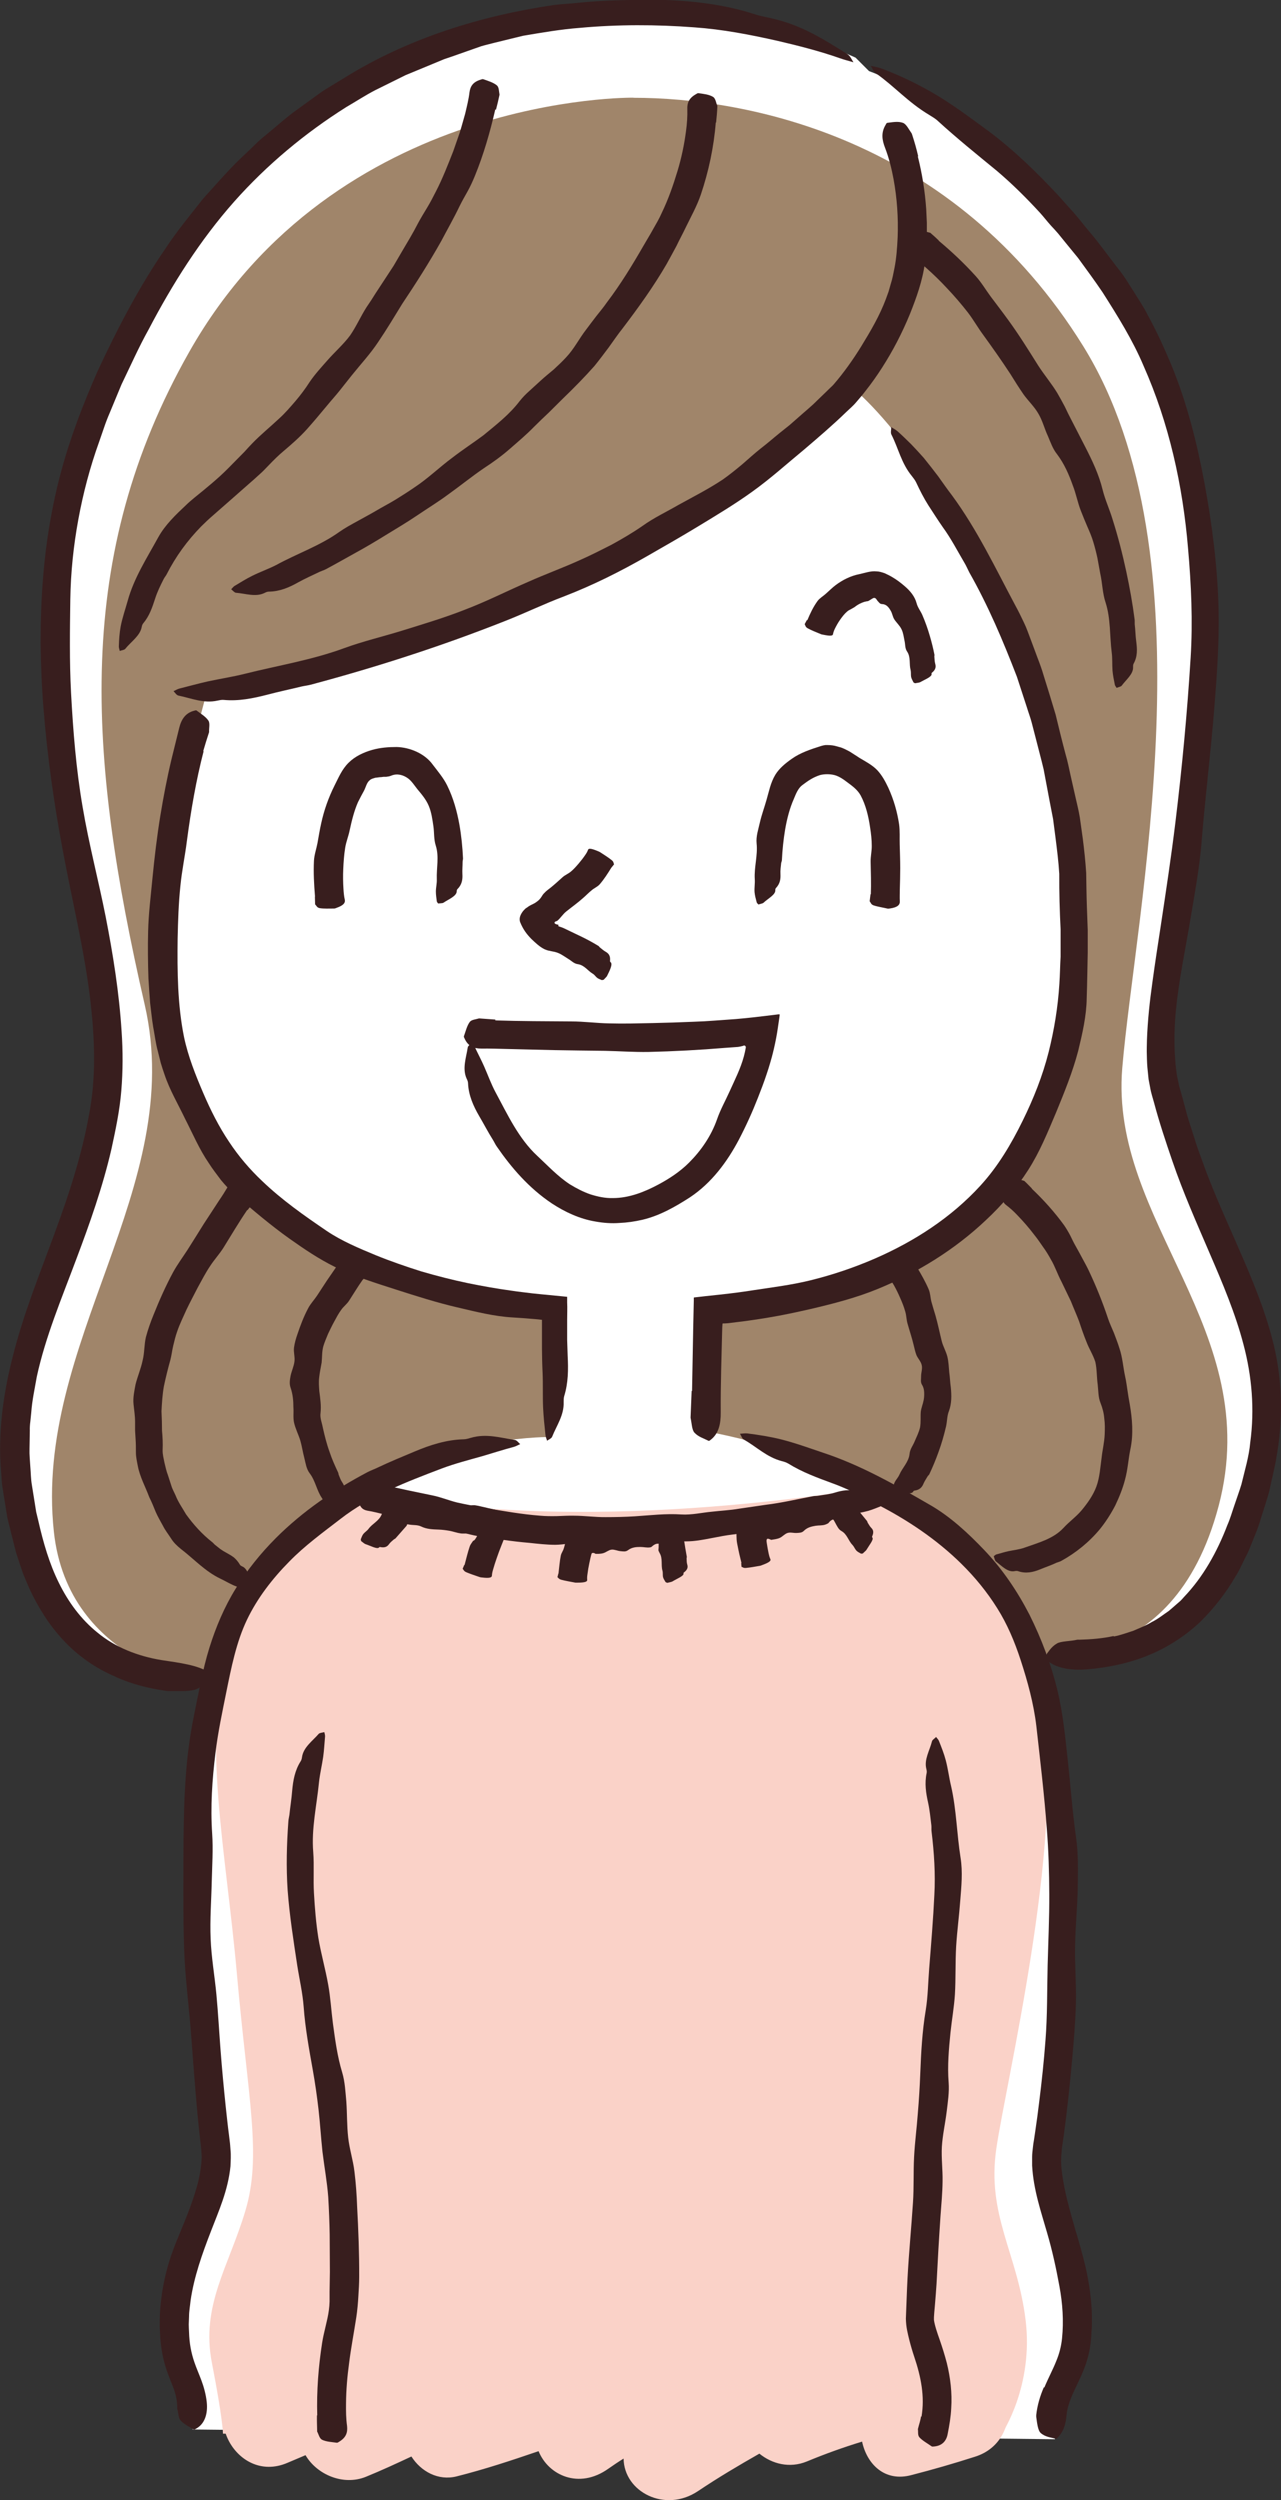
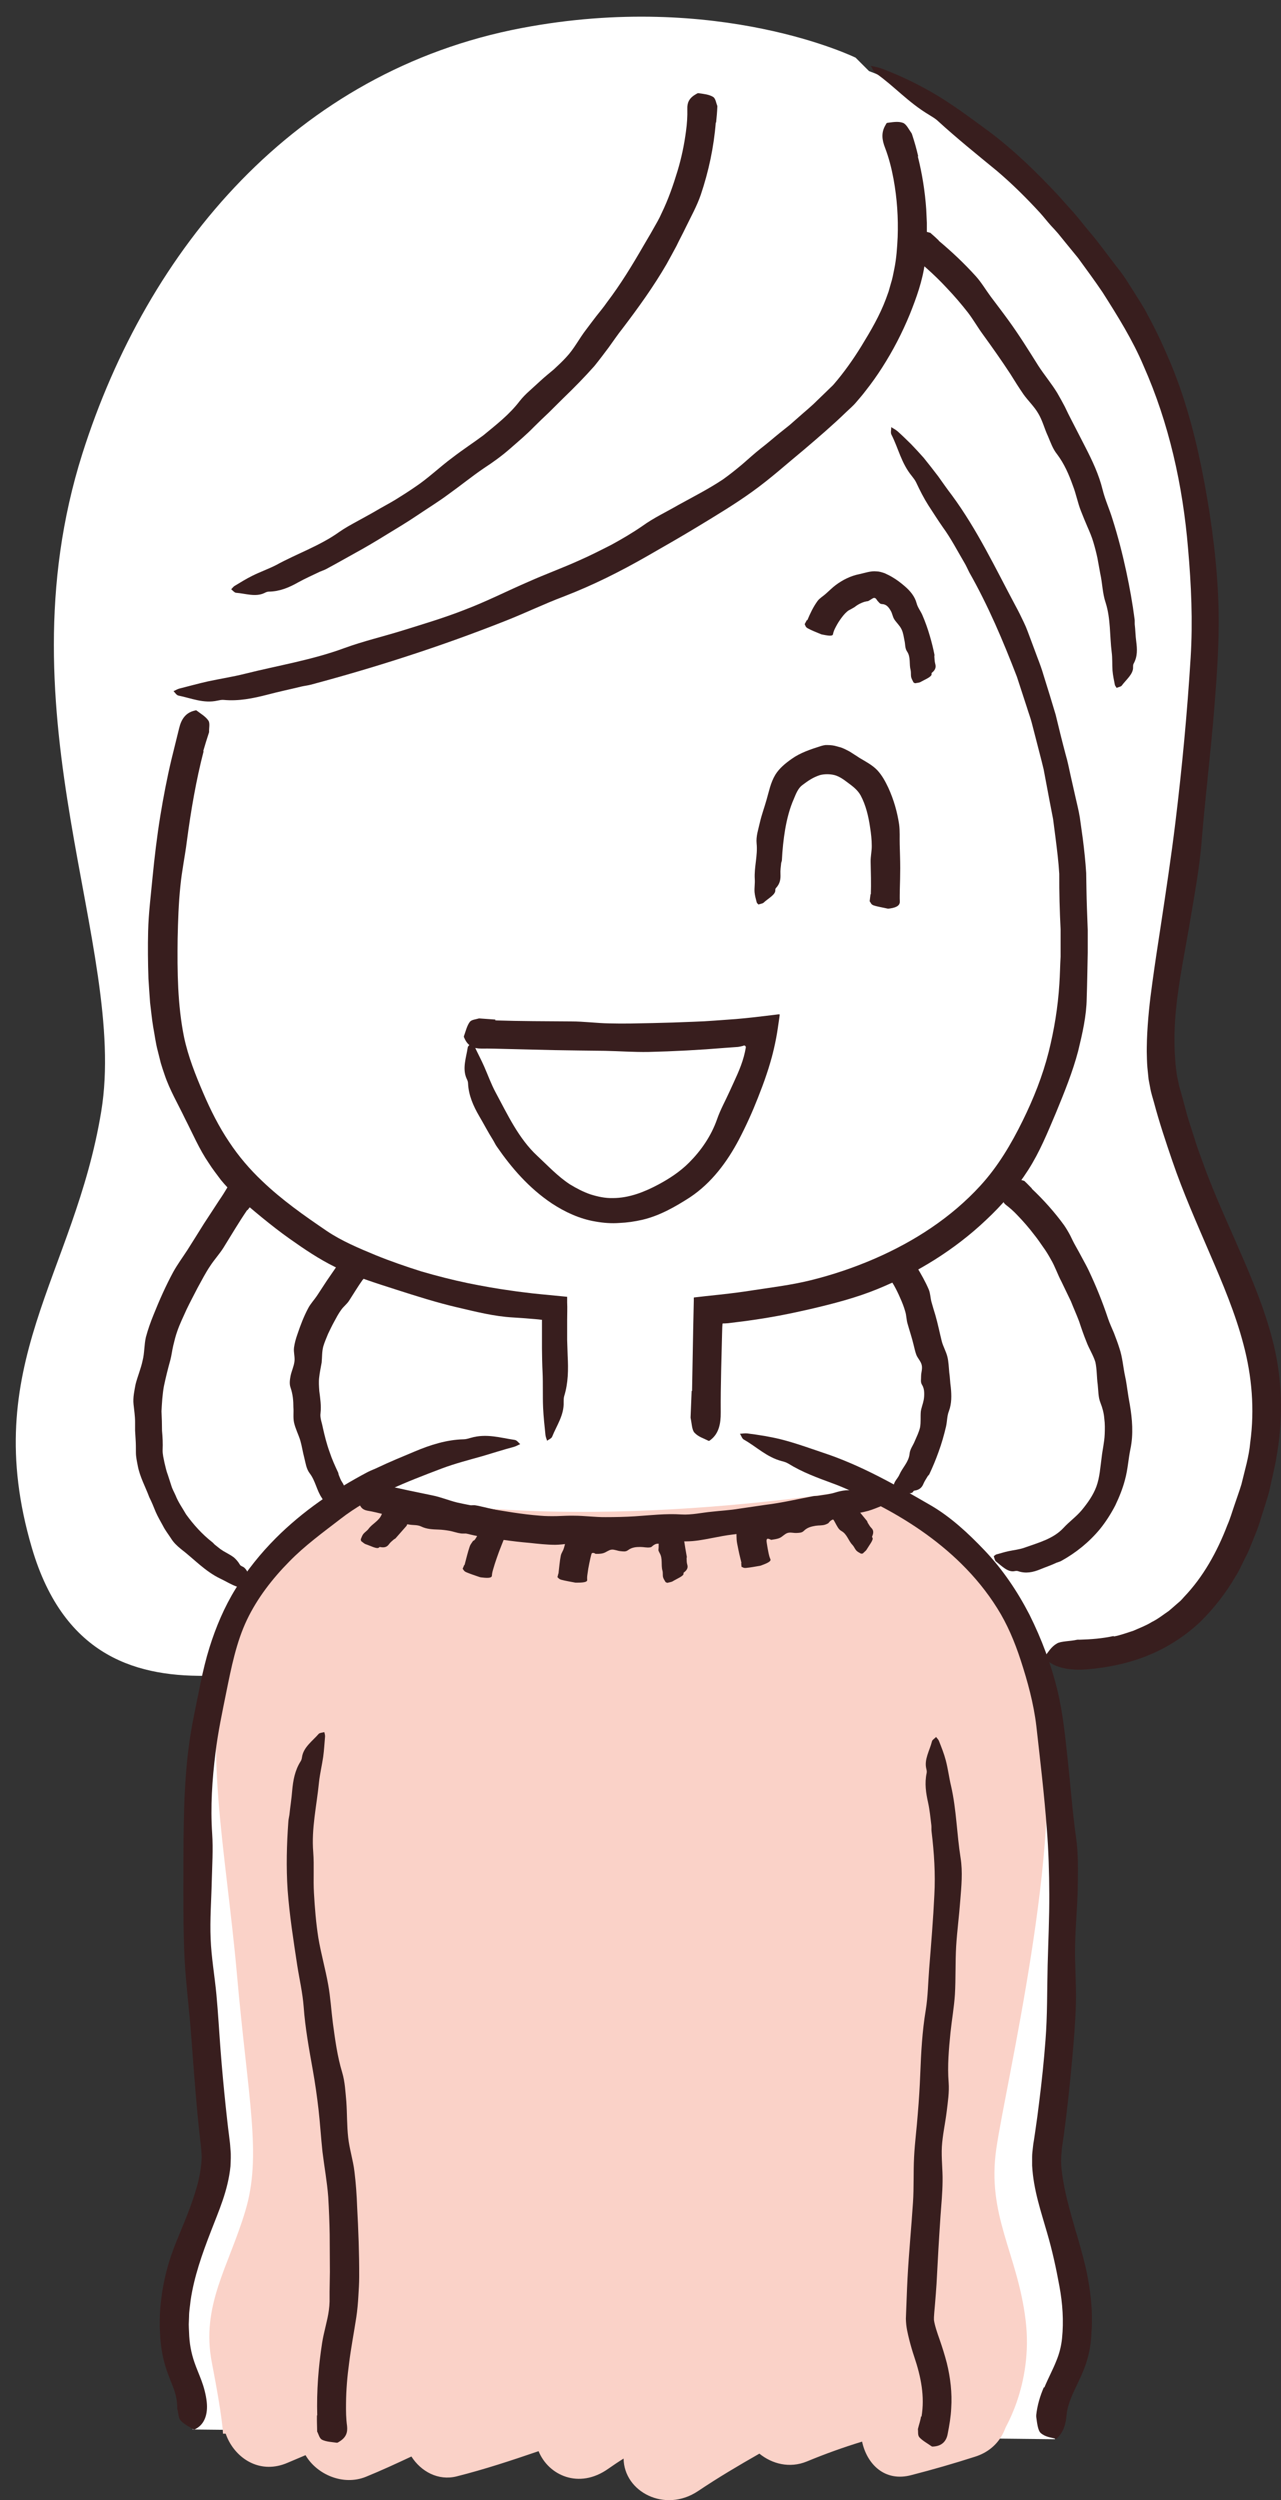
<svg xmlns="http://www.w3.org/2000/svg" id="_レイヤー_2" data-name="レイヤー 2" viewBox="0 0 124.61 243.14">
  <rect x="0" y="0" width="124.61" height="243.14" fill="#333333" stroke="none" />
  <defs>
    <style>
      .cls-1 {
        fill: #a0856a;
      }

      .cls-1, .cls-2, .cls-3, .cls-4 {
        stroke-width: 0px;
      }

      .cls-2 {
        fill: #fad2c8;
      }

      .cls-3 {
        fill: #381e1e;
      }

      .cls-4 {
        fill: #fff;
      }
    </style>
  </defs>
  <g id="back">
    <g>
      <path class="cls-4" d="M101.59,161.07c6.36.6,15.23-.36,19.58-12.89,6.29-18.08-4.13-24.64-8.06-42.19-2.59-11.57,12.58-49.27-2.62-75.48-10.6-18.28-25.95-23.59-25.95-23.59l-1.31-1.31s-13.32-6.53-32.5-2.88C28.72,6.92,14.34,24.17,8.01,44.13c-8.12,25.68,4.46,47.96,1.84,63.95-2.62,15.99-11.99,24.64-6.75,42.46,3.16,10.76,10.46,12.63,17.47,12.43l81.02-1.9Z" />
      <path class="cls-4" d="M71.9,139.94s19.21,2.98,26.79,16.24c7.58,13.26,3.79,47.09,2.98,52.5-.81,5.41,4.06,11.1,3.25,18.94-.41,3.92-3.11,5.28-2.3,9.61l-83.89-.95c.81-4.33-1.08-4.74-1.49-8.66-.81-7.85,4.33-13.53,3.52-18.94-.81-5.41-4.6-39.24,2.98-52.5,7.58-13.26,26.79-16.24,26.79-16.24h21.38Z" />
-       <path class="cls-1" d="M61.62,9.5s-28.96-.45-43.21,24.72c-11.25,19.87-9.92,39.15-4.33,63.51,4.09,17.83-10.82,32.83-8.84,51.24,1.4,13.02,14.98,14.79,14.98,14.79,0,0,2.53-10.28,11.73-17.14,9.2-6.86,21.29-6.86,21.29-6.86l.54-12.45s-22.01-1.44-31.03-13.53c-9.02-12.09-7.22-29.41-2.71-46.19,0,0,43.84-8.3,62.79-29.95,0,0,12.09,9.2,20.2,38.61,8.12,29.41-9.02,51.24-34.28,51.24v11.73s12.63,2.16,21.65,8.3c9.02,6.13,9.93,13.17,9.93,13.17,0,0,13.71,2.88,18.22-14.25,4.51-17.14-10.64-27.6-9.38-42.58,1.26-14.97,8.84-49.8-3.79-70.18-12.63-20.39-32.83-24.17-43.75-24.17Z" />
      <path class="cls-2" d="M35.53,144.91s-10.25,5.86-13.36,15.87c-2.57,8.27-.2,19.08.88,31.26,1.08,12.18,2.44,17.59.81,23-1.62,5.41-4.33,9.2-3.25,14.75,1.08,5.55,1.08,6.9,1.08,6.9h75.77s3.11-4.6,2.3-11.1c-.81-6.5-3.79-10.15-2.84-16.64.95-6.5,6.55-29.75,4.54-41.75-2.98-17.73-17.46-22.43-17.46-22.43,0,0-28.33,5.01-48.49.14Z" />
      <path class="cls-2" d="M93.62,230.27c-.63-1.92-2.41-3.27-4.79-2.91-.29.05-.57.12-.86.16-.73-2.33-3.49-4.01-6.11-2.79-2.2,1.02-4.35,2.1-6.48,3.21-.86-1.39-2.46-2.3-4.39-1.94-2.73.51-5.26,1.23-7.67,2.16-.86-1.09-2.19-1.7-3.89-1.2-2.79.81-5.52,1.78-8.26,2.72-.85-2.16-3.94-3.31-6.19-2.49-1.27.46-2.52.99-3.75,1.54-1-2.04-3.46-3.34-5.78-2.08-3.65,1.98-7.48,3.39-11.3,5.04-5.16,2.23-1.32,10.05,3.82,7.83.58-.25,1.17-.49,1.75-.74,1.08,1.86,3.64,3.01,5.88,2.1,1.5-.61,2.96-1.29,4.42-1.97.92,1.44,2.59,2.39,4.41,1.93,2.7-.68,5.33-1.55,7.96-2.45.95,2.34,3.92,3.74,6.78,1.71.5-.35.99-.68,1.49-.99.04,3.24,4.02,5.31,7.23,3.17,1.95-1.31,3.96-2.5,5.98-3.65,1.23,1,2.94,1.45,4.62.76,1.79-.74,3.57-1.38,5.37-1.93.46,2.16,2.18,3.97,4.82,3.25,2.06-.53,4.1-1.12,6.13-1.77,5.17-1.58,3.83-9.7-1.16-8.65Z" />
-       <path class="cls-3" d="M59.46,84.4c-.34.55-.69,1.1-1.11,1.59-.21.25-.55.38-.79.59-.29.23-.54.5-.82.74-.52.47-1.1.88-1.65,1.32-.17.13-.32.31-.45.46-.12.14-.24.29-.38.41-.08.09-.19.08-.27.14-.06.05-.08.15.05.21.22.1.33.03.27.17,0,.02,0,.04.01.05.01,0,.02,0,.11.04l.21.07c.08.03.16.06.24.1l1.73.83c.53.26,1.07.55,1.61.88.05.03.08.1.13.14.18.14.35.3.56.42.27.15.49.38.43.89,0,.07.02.1.06.13.24.19-.13.89-.35,1.34-.03.07-.22.25-.33.37-.06,0-.15.04-.18.03-.15-.07-.32-.12-.44-.21-.16-.12-.26-.31-.44-.41-.48-.28-.81-.84-1.46-.93-.37-.05-.61-.33-.92-.51-.33-.2-.65-.45-1.02-.59-.2-.08-.41-.12-.63-.16-.11-.03-.22-.05-.33-.07-.12-.04-.24-.08-.35-.13-.48-.24-.9-.65-1.26-.99-.47-.48-.81-.94-1.09-1.63-.15-.41.06-.79.28-1.08.08-.09.16-.18.25-.26.11-.07.22-.14.32-.22.22-.14.52-.24.72-.4.5-.33.52-.65.78-.88.21-.23.39-.34.6-.51.4-.32.79-.68,1.19-1.04.23-.2.55-.33.79-.53.29-.24.54-.53.78-.81.22-.26.43-.53.62-.81.11-.16.21-.32.27-.5.05-.15.27-.16.94.12.07.03.17.07.22.1.4.26.86.55,1.15.79.2.16.16.27.22.4,0,.01,0,.02-.01.02l-.26.32-.03-.02Z" />
      <path class="cls-3" d="M78.53,60.33c.27-.65.57-1.29.99-1.87.21-.29.56-.48.83-.73.32-.28.61-.58.96-.84.66-.49,1.44-.89,2.32-1.06.52-.11,1.07-.32,1.63-.26.26,0,.54.09.8.18.26.12.51.24.74.38.43.25.82.55,1.17.85.57.48,1.02,1.03,1.19,1.68.11.43.39.76.56,1.15.29.67.53,1.35.73,2.04.18.61.33,1.22.45,1.83.01.06-.02.13-.01.19.02.22.02.45.08.67.08.28.08.57-.31.88-.05.04-.05.09-.04.13.05.27-.68.55-1.12.8-.07.04-.32.07-.49.1-.06-.03-.14-.06-.16-.1-.08-.17-.18-.33-.22-.51-.04-.22,0-.45-.05-.67-.16-.59.03-1.25-.34-1.8-.22-.32-.17-.69-.25-1.04-.08-.38-.12-.77-.29-1.12-.17-.37-.51-.66-.71-.98-.16-.25-.19-.57-.34-.82-.18-.32-.41-.64-.83-.66-.23,0-.3-.15-.4-.25-.12-.1-.19-.34-.36-.35-.07-.02-.2.06-.28.11-.09.07-.18.1-.25.16-.07.04-.14.06-.22.06-.07.01-.14.04-.22.05-.29.09-.62.24-.97.52-.1.06-.22.13-.35.2-.13.06-.26.13-.37.23-.26.22-.48.51-.69.81-.19.27-.35.56-.5.86-.08.17-.15.35-.18.53-.02.15-.23.2-.95.05-.07-.01-.18-.03-.24-.06-.44-.18-.94-.38-1.28-.57-.22-.13-.2-.25-.28-.38,0-.01,0-.02,0-.03.07-.13.14-.26.21-.39h.03Z" />
-       <path class="cls-3" d="M11.21,163.06c-1.89-.8-3.64-2.02-5.04-3.53-1.41-1.5-2.48-3.25-3.32-5.05l-.58-1.37c-.17-.46-.32-.93-.47-1.39l-.23-.7-.18-.7-.35-1.4c-.11-.47-.24-.93-.34-1.4l-.23-1.43-.23-1.43c-.08-.48-.08-.96-.13-1.45-.33-3.81.2-7.65,1.13-11.27,1.05-4.21,2.67-8.15,4.1-12.07,1.37-3.72,2.59-7.45,3.29-11.3.76-3.77.59-7.7.12-11.6-.59-4.76-1.75-9.46-2.64-14.25-.85-4.51-1.5-9.1-1.87-13.73-.18-2.14-.26-4.3-.29-6.46,0-2.16.07-4.33.25-6.49.28-3.43.85-6.85,1.75-10.19.9-3.35,2.14-6.55,3.52-9.7,1.92-4.13,4.04-8.22,6.64-12,1.1-1.68,2.4-3.23,3.64-4.82,1.36-1.49,2.66-3.03,4.16-4.4l1.09-1.05c.36-.36.77-.66,1.15-.99.78-.64,1.54-1.32,2.34-1.93l2.46-1.78c.4-.31.84-.57,1.27-.83l1.3-.79c6.17-3.84,13.29-6.04,20.41-7.08.7-.09,1.42-.11,2.13-.19,2.58-.28,5.18-.3,7.77-.31,3.32.05,6.62.43,9.66,1.43.42.14.91.22,1.37.33,3.1.66,5.26,2.09,7.53,3.5.35.22.45.55.63.82-.41-.13-.85-.23-1.27-.38-1.99-.7-4.06-1.23-6.13-1.71-2.66-.6-5.35-1.12-8.08-1.31-3.7-.28-7.42-.29-11.13.05-1.86.14-3.69.46-5.53.77l-2.7.66c-.45.12-.9.22-1.35.35l-1.31.46-1.53.54-.77.26-.75.31c-1,.41-2.01.83-3.02,1.25l-2.93,1.45c-.97.5-1.88,1.1-2.83,1.65-4.03,2.54-7.74,5.63-10.91,9.2-3.32,3.75-6,8-8.31,12.41-.97,1.74-1.78,3.57-2.65,5.37l-1.15,2.77c-.2.46-.38.93-.54,1.4l-.49,1.42c-.89,2.47-1.55,4.98-2.02,7.54-.47,2.56-.74,5.15-.78,7.75-.04,2.98-.09,6.05.07,9.09.2,3.71.49,7.44,1.13,11.14.6,3.57,1.53,7.07,2.24,10.66.71,3.64,1.31,7.35,1.55,11.17.13,1.89.13,3.82-.03,5.75-.16,1.96-.56,3.82-.96,5.67-.85,3.69-2.11,7.24-3.41,10.69-1.44,3.85-3.01,7.57-3.85,11.45-.2,1.16-.46,2.32-.54,3.49l-.09.88c-.04.29-.06.59-.05.88l-.03,1.76c-.01.29,0,.59.02.88l.06.88c.05.59.05,1.18.15,1.76l.28,1.75.14.88.21.87c.48,2.11,1.07,4.16,2,6.03.92,1.87,2.16,3.55,3.74,4.82,1.74,1.45,3.93,2.3,6.22,2.68,1.88.28,3.49.49,4.62,1.18.12.07.32.18.27.24-.41.48-.66,1.03-1.44,1.4-.26.12-.71.17-1.22.2-.52,0-1.08,0-1.56,0-.09,0-.2-.03-.3-.04-1.63-.23-3.28-.65-4.83-1.35v-.03Z" />
      <path class="cls-3" d="M108.33,159.16c.66-.12,1.29-.36,1.92-.56.6-.27,1.23-.5,1.79-.85.6-.29,1.11-.71,1.66-1.08.26-.21.5-.44.75-.65l.38-.33c.12-.12.23-.24.34-.37,1.85-1.93,3.22-4.37,4.22-6.99.28-.63.47-1.31.7-1.97.22-.67.47-1.33.67-2,.32-1.35.74-2.7.86-4.09.43-3.18.17-6.41-.67-9.55-.78-2.98-2.01-5.89-3.28-8.83-1.26-2.94-2.58-5.9-3.63-8.98-.64-1.87-1.27-3.75-1.78-5.67-.13-.49-.29-.93-.38-1.48l-.15-.79-.08-.78c-.06-.52-.08-1.03-.09-1.54-.02-.51,0-1.02.01-1.52.07-1.9.27-3.75.53-5.59.25-1.84.53-3.66.81-5.48.51-3.37,1.02-6.73,1.43-10.1.65-5.34,1.15-10.66,1.48-16,.22-3.53.06-7.09-.25-10.6-.51-6.15-1.86-12.22-4.33-17.78-1.06-2.51-2.5-4.81-3.98-7.14-.77-1.14-1.58-2.24-2.39-3.35l-1.3-1.59-.65-.8c-.22-.26-.46-.51-.69-.76-.36-.4-.69-.83-1.05-1.23-1.33-1.45-2.73-2.84-4.23-4.11-1.95-1.6-3.87-3.15-5.69-4.81-.24-.24-.58-.43-.88-.62-2.07-1.24-3.37-2.77-5.16-4.03-.28-.19-.34-.49-.53-.74.39.09.75.14,1.11.28,1.65.63,3.25,1.38,4.78,2.26,1.97,1.12,3.77,2.49,5.59,3.82,2.46,1.84,4.66,3.98,6.75,6.22l1.53,1.71c.51.57.97,1.19,1.46,1.77,1,1.16,1.88,2.41,2.83,3.63.57.69,1.03,1.47,1.52,2.23.47.77.99,1.51,1.39,2.33.88,1.59,1.63,3.26,2.33,4.93,1.5,3.68,2.47,7.54,3.19,11.42.75,4.06,1.27,8.16,1.37,12.29.07,3.3-.18,6.59-.44,9.86-.35,4.29-.88,8.53-1.22,12.8-.2,2.45-.66,4.93-1.07,7.38-.5,2.99-1.13,5.95-1.42,8.91-.14,1.43-.18,2.85-.11,4.23l.07,1.02.12.99c.05.32.13.62.19.93.05.3.18.67.27,1l.56,2.08c.2.69.44,1.37.65,2.06l.33,1.03.37,1.02c.25.68.48,1.36.76,2.04,1.05,2.69,2.29,5.34,3.46,8.08,1.17,2.74,2.3,5.59,2.97,8.63.74,3.4.75,6.97.14,10.35-.15,1.01-.43,2-.63,3-.09.5-.27.98-.41,1.47l-.46,1.45c-.27.97-.69,1.92-1.07,2.87-.17.48-.44.93-.66,1.4-.24.46-.43.94-.72,1.37-.94,1.63-2.11,3.14-3.47,4.48-1.39,1.31-3.03,2.39-4.79,3.14-1.97.85-4.09,1.29-6.18,1.47-1.72.14-3.15-.14-4-.94-.09-.08-.24-.2-.19-.26.38-.45.63-.97,1.22-1.31.39-.24,1.31-.21,1.98-.37.06-.01.14,0,.21,0,1.13-.03,2.26-.12,3.34-.36v.03Z" />
      <path class="cls-3" d="M89.28,15.21c.43,1.7.7,3.42.82,5.15l.06,1.3v1.3c-.03.86-.06,1.72-.19,2.61-.23,1.75-.83,3.4-1.46,4.98-.75,1.83-1.65,3.56-2.7,5.2-.5.78-1.03,1.53-1.6,2.25-.28.37-.58.72-.89,1.08-.33.4-.68.68-1.01,1-1.31,1.27-2.68,2.44-4.05,3.61-1.69,1.39-3.32,2.87-5.1,4.14-1.68,1.21-3.45,2.27-5.21,3.34-1.63.99-3.29,1.94-4.95,2.89-2.63,1.51-5.34,2.87-8.18,3.96-1.88.71-3.7,1.59-5.57,2.33-3.28,1.3-6.6,2.49-9.95,3.57-3,.97-6.03,1.86-9.07,2.67-.3.08-.61.11-.91.18-1.1.27-2.21.5-3.3.79-1.4.36-2.81.65-4.26.51-.2-.02-.41.03-.61.07-1.35.3-2.55-.24-3.79-.49-.19-.04-.33-.28-.48-.43.19-.08.37-.2.56-.25.92-.23,1.84-.49,2.78-.7,1.2-.26,2.41-.44,3.6-.74,3.23-.81,6.53-1.34,9.68-2.5,1.83-.67,3.76-1.12,5.63-1.7,2.05-.64,4.11-1.25,6.11-2.04,2.1-.8,4.1-1.82,6.16-2.71,1.63-.73,3.32-1.34,4.95-2.08,1.07-.47,2.11-1,3.15-1.53,1.02-.56,2.03-1.15,3-1.82,1.09-.79,2.34-1.37,3.51-2.05,1.45-.8,2.93-1.55,4.31-2.47.65-.46,1.27-.96,1.88-1.47.6-.52,1.19-1.06,1.81-1.55.64-.49,1.24-1.02,1.86-1.52l.94-.75.9-.79c.59-.53,1.22-1.03,1.77-1.59l.85-.82.42-.41.21-.2.05-.05.02-.02.08-.09c.97-1.12,1.89-2.42,2.69-3.72.9-1.47,1.78-2.97,2.38-4.58l.26-.72.21-.74c.16-.49.25-.99.35-1.49.2-.99.27-2.01.32-3.06.07-1.89-.06-3.79-.4-5.64-.19-1.03-.45-2.06-.82-3.03-.31-.79-.4-1.49.04-2.23.04-.08.1-.2.16-.21.51-.06,1.05-.18,1.54,0,.33.12.58.66.84,1.02.02.03.03.08.05.13.23.7.43,1.4.59,2.11h-.03Z" />
      <path class="cls-3" d="M69.63,11.89c-.19,2.43-.7,4.79-1.46,7.05-.38,1.11-.96,2.14-1.47,3.19-.29.61-.61,1.19-.9,1.8-.31.59-.64,1.17-.96,1.76-1.27,2.19-2.75,4.24-4.27,6.24-.48.6-.9,1.23-1.35,1.85-.46.61-.92,1.23-1.4,1.82-.96,1.08-1.97,2.11-3.01,3.11l-1.42,1.41c-.49.46-.97.92-1.44,1.39-.74.76-1.55,1.44-2.35,2.14-.8.7-1.66,1.32-2.55,1.9-1.16.79-2.25,1.68-3.4,2.5-.99.74-2.04,1.38-3.06,2.07-1.02.69-2.08,1.32-3.13,1.96-.94.58-1.88,1.14-2.85,1.67-.96.53-1.92,1.08-2.89,1.6-.19.1-.4.16-.6.25-.71.34-1.43.66-2.12,1.04-.88.5-1.8.89-2.86.9-.14,0-.28.06-.41.13-.87.42-1.85.05-2.78-.02-.14-.01-.31-.22-.46-.34.11-.11.2-.24.32-.32.57-.34,1.14-.7,1.73-.99.76-.38,1.57-.66,2.33-1.05,2.02-1.11,4.24-1.86,6.14-3.22.56-.39,1.15-.71,1.75-1.04.59-.33,1.2-.65,1.78-.99.64-.38,1.3-.72,1.94-1.11.63-.39,1.26-.79,1.87-1.21,1.3-.86,2.42-1.96,3.67-2.88.98-.76,2.02-1.43,3.01-2.17,1.25-1.03,2.53-2.02,3.52-3.32.29-.37.62-.7.97-1.01.35-.32.69-.63,1.04-.95.42-.39.87-.75,1.31-1.12.42-.39.84-.78,1.22-1.2.76-.8,1.26-1.82,1.93-2.68.34-.44.66-.89,1-1.32.34-.43.7-.86,1.01-1.31,1.33-1.75,2.47-3.62,3.56-5.51.3-.53.63-1.05.92-1.58.3-.53.62-1.06.86-1.62.64-1.32,1.12-2.7,1.54-4.09.38-1.26.65-2.55.82-3.85.1-.72.15-1.46.13-2.17-.02-.59.15-1.05.84-1.44.07-.04.17-.11.23-.1.49.07,1.03.12,1.43.36.26.16.29.58.42.88,0,.03,0,.06,0,.09-.02.52-.07,1.02-.12,1.53h-.03Z" />
      <path class="cls-3" d="M91.3,23.4c1.29,1.08,2.5,2.22,3.62,3.46.55.61.97,1.33,1.45,1.98.56.75,1.14,1.5,1.69,2.26,1.05,1.44,1.99,2.95,2.93,4.45.58.9,1.29,1.74,1.85,2.66.26.44.5.89.74,1.34.22.46.44.92.68,1.37.43.84.86,1.68,1.3,2.53.69,1.34,1.34,2.71,1.7,4.19.24.97.67,1.89.96,2.85.53,1.67.97,3.38,1.34,5.1.33,1.54.61,3.09.81,4.65.02.15,0,.31.01.47.07.56.07,1.13.15,1.69.09.72.14,1.44-.26,2.15-.05.1-.05.21-.05.31.05.69-.68,1.24-1.11,1.83-.07.09-.32.14-.49.21-.06-.1-.14-.19-.17-.29-.09-.46-.19-.92-.23-1.39-.04-.59,0-1.2-.08-1.79-.2-1.6-.09-3.25-.59-4.82-.31-.91-.31-1.88-.52-2.81l-.28-1.54c-.11-.51-.24-1.02-.39-1.52-.15-.52-.37-1.03-.59-1.53-.22-.5-.42-1.01-.62-1.51-.32-.8-.47-1.67-.79-2.48-.38-1.07-.83-2.11-1.53-3.04-.42-.52-.63-1.15-.89-1.76-.34-.72-.53-1.53-.95-2.22-.39-.67-.98-1.22-1.43-1.85-.44-.64-.86-1.3-1.27-1.97-.85-1.3-1.75-2.57-2.66-3.83-.52-.7-.95-1.47-1.48-2.16-.64-.82-1.32-1.61-2.04-2.37-.64-.69-1.32-1.35-2.02-1.97-.39-.35-.8-.69-1.22-.98-.35-.24-.51-.59-.28-1.32.03-.08.05-.19.1-.23.35-.34.71-.74,1.08-.94.24-.13.49.02.72.06.02,0,.04.02.05.04.27.23.53.47.78.71l-.02.02Z" />
-       <path class="cls-3" d="M48.18,10.64c-.51,2.22-1.14,4.4-1.99,6.48-.21.51-.44,1.02-.71,1.5-.27.48-.55.97-.79,1.46-.55,1.15-1.18,2.25-1.77,3.37-1.18,2.1-2.47,4.12-3.8,6.11-.76,1.24-1.51,2.49-2.33,3.7-.76,1.15-1.7,2.16-2.56,3.23l-1.19,1.5c-.4.5-.83.97-1.23,1.46-.65.78-1.3,1.56-1.97,2.31-.68.75-1.44,1.42-2.22,2.08-.52.43-.99.9-1.46,1.39-.24.24-.46.49-.71.72l-.75.68-2.66,2.34-1.3,1.14c-.41.35-.8.72-1.18,1.1-1.34,1.37-2.47,2.92-3.34,4.63-.08.17-.22.31-.3.48-.31.61-.62,1.24-.83,1.9-.28.85-.54,1.67-1.17,2.42-.08.1-.12.24-.14.37-.18.85-1.03,1.39-1.6,2.1-.09.11-.35.13-.53.2-.03-.14-.09-.29-.09-.43.02-.65.06-1.31.18-1.96.16-.83.44-1.63.67-2.45.61-2.24,1.88-4.2,3-6.24.67-1.2,1.69-2.17,2.68-3.1.53-.52,1.15-.98,1.7-1.44.55-.45,1.09-.91,1.62-1.39.55-.5,1.07-1.04,1.59-1.57l.78-.79c.25-.28.5-.55.76-.82.82-.85,1.75-1.6,2.61-2.41.58-.52,1.08-1.11,1.59-1.7.5-.59.97-1.21,1.39-1.87.5-.74,1.12-1.41,1.71-2.08.72-.83,1.57-1.56,2.22-2.44.6-.87,1.03-1.86,1.6-2.75l.45-.67.43-.68.88-1.34.87-1.33.8-1.37c.54-.91,1.09-1.82,1.57-2.76.28-.52.59-1.03.9-1.54.31-.51.58-1.04.85-1.57.65-1.26,1.16-2.58,1.68-3.9l.63-1.81c.19-.61.35-1.23.53-1.84.16-.69.34-1.39.42-2.08.08-.57.32-1,1.08-1.23.08-.03.19-.07.25-.05.46.16.99.32,1.33.6.22.18.2.59.26.88,0,.03,0,.06-.01.09-.1.47-.21.94-.33,1.39h-.03Z" />
      <path class="cls-3" d="M30.86,234.91c-.07-2.38.12-4.75.47-7.02.17-1.11.53-2.2.66-3.2.04-.31.06-.52.07-.85v-.96s.03-1.92.03-1.92l-.02-3.64c-.02-1.21-.07-2.43-.14-3.64-.11-1.47-.38-2.93-.56-4.4-.15-1.38-.23-2.77-.39-4.16-.15-1.28-.33-2.56-.56-3.84-.36-2.02-.73-4.04-.88-6.1-.1-1.36-.42-2.71-.63-4.06-.36-2.39-.74-4.77-.93-7.29-.15-2.25-.09-4.47.07-6.67.01-.22.07-.43.1-.64.08-.79.21-1.57.27-2.35.09-1.01.26-1.99.83-2.88.08-.12.11-.27.13-.41.14-.95,1.01-1.55,1.62-2.25.1-.11.36-.12.55-.17.03.14.08.29.07.43-.06.65-.09,1.31-.18,1.96-.12.83-.32,1.65-.41,2.48-.22,2.26-.75,4.51-.56,6.8.1,1.33-.01,2.65.07,3.98.08,1.44.2,2.92.43,4.38.26,1.53.69,3.03.96,4.56.22,1.22.29,2.47.45,3.71.22,1.62.43,3.23.91,4.81.27.91.31,1.88.4,2.83.08,1.16.05,2.34.18,3.49.12,1.11.48,2.2.61,3.32.14,1.13.22,2.27.26,3.41.12,2.26.21,4.53.2,6.8,0,.63-.04,1.27-.08,1.9-.03.58-.1,1.39-.2,2.04-.24,1.57-.52,3-.7,4.46-.18,1.31-.29,2.62-.3,3.93-.01.73,0,1.47.1,2.19.06.59-.05,1.09-.75,1.52-.07.04-.17.12-.24.11-.49-.07-1.03-.09-1.44-.29-.26-.13-.33-.52-.48-.8-.01-.03,0-.06,0-.09-.01-.49-.03-.99-.02-1.48h.03Z" />
      <path class="cls-3" d="M89.64,235.04c.33-1.95-.04-3.86-.72-5.87-.17-.51-.32-1.02-.47-1.61-.14-.59-.31-1.18-.33-2.05.06-1.38.09-2.63.16-3.94.13-2.46.37-4.9.53-7.35.1-1.48.03-2.98.11-4.47.07-1.4.26-2.79.36-4.19.11-1.29.19-2.59.24-3.89.08-2.06.19-4.12.53-6.16.22-1.35.23-2.73.34-4.09.19-2.39.39-4.79.5-7.13.11-2.05-.02-4.08-.27-6.15-.03-.2,0-.41-.02-.61-.09-.74-.16-1.49-.32-2.22-.21-.94-.35-1.87-.14-2.87.03-.14,0-.28-.03-.41-.23-.9.32-1.77.55-2.68.03-.14.26-.27.4-.42.09.13.21.23.27.37.25.63.5,1.25.67,1.9.22.83.32,1.69.52,2.52.52,2.28.55,4.63.92,6.96.22,1.36.08,2.8-.03,4.16-.11,1.5-.31,2.97-.4,4.46-.09,1.55-.03,3.12-.12,4.67-.08,1.24-.3,2.46-.43,3.7-.16,1.62-.31,3.23-.18,4.87.07.94-.08,1.89-.19,2.82-.14,1.15-.4,2.28-.47,3.43-.06,1.11.09,2.23.07,3.34-.01,1.12-.12,2.24-.2,3.36-.15,2.22-.28,4.45-.39,6.66-.04.62-.09,1.23-.14,1.85l-.08.92-.03.45c0,.08,0,.15,0,.26.07.52.31,1.23.56,1.93.25.72.49,1.48.69,2.25.35,1.42.53,2.92.43,4.41-.04.83-.18,1.66-.34,2.47-.11.67-.51,1.16-1.29,1.24-.08,0-.2.03-.26,0-.41-.29-.89-.55-1.19-.87-.2-.21-.12-.53-.16-.79,0-.02,0-.05.01-.07.09-.39.24-.78.29-1.18h.03Z" />
      <path class="cls-3" d="M67.32,135.27l.11-6.01.06-2.78v-.18s0-.09,0-.09c0-.03.05-.02.07-.03l.35-.04.7-.08,1.4-.15c.56-.06.7-.08.96-.11l.73-.09c.49-.06.97-.14,1.45-.21,1.9-.29,3.81-.52,5.68-.98,2.15-.53,4.26-1.24,6.28-2.12,3.84-1.67,7.42-3.99,10.24-7.07,1.72-1.87,3.02-4.07,4.13-6.33,1.05-2.13,1.94-4.36,2.53-6.69.54-2.16.9-4.37,1.04-6.61.06-.89.07-1.78.12-2.66,0-.89,0-1.78,0-2.67-.09-1.79-.14-3.58-.13-5.38-.07-1.19-.22-2.37-.37-3.56l-.23-1.77-.34-1.76-.58-3.08c-.24-1.02-.52-2.02-.77-3.03l-.39-1.51c-.13-.5-.32-.99-.47-1.49l-.97-2.97c-1.34-3.48-2.79-6.91-4.63-10.15-.17-.33-.31-.67-.5-.98-.68-1.15-1.29-2.34-2.08-3.42-.49-.7-.94-1.42-1.4-2.12-.45-.71-.83-1.46-1.19-2.23-.1-.21-.26-.42-.41-.61-1.04-1.26-1.31-2.7-2-4.05-.1-.21,0-.47-.02-.72.23.14.46.26.65.43.45.4.87.82,1.3,1.24.41.43.82.87,1.21,1.31.48.59.95,1.2,1.41,1.8.44.62.88,1.25,1.34,1.85,2.46,3.34,4.23,7.09,6.18,10.74.29.53.56,1.08.82,1.63.27.55.46,1.13.68,1.7l.64,1.72c.22.57.43,1.14.6,1.73.4,1.27.79,2.54,1.17,3.82.31,1.3.63,2.59.97,3.87.2.67.33,1.35.48,2.03l.46,2.04c.15.68.33,1.36.44,2.05l.29,2.07c.14,1.11.26,2.22.33,3.34.02,1.12.03,2.24.07,3.35l.08,2.19v2.2c-.03,1.47-.05,2.94-.1,4.43-.02,1.71-.42,3.44-.83,5.13-.54,2.06-1.35,4.04-2.16,6.01-.8,1.89-1.58,3.82-2.71,5.58-1.14,1.78-2.54,3.4-4.09,4.85-3.06,2.9-6.69,5.13-10.52,6.7-2.14.88-4.38,1.45-6.6,1.97-1.33.3-2.66.59-4,.81-.67.12-1.34.21-2.01.31-.33.05-.67.09-1.01.13l-.96.12-.31.02h-.16s-.06.01-.07.03v.06s-.02.26-.02.26l-.02.66-.09,3.61c-.03,1.35-.05,2.69-.04,4.04.01,1.1-.19,2.02-.93,2.62-.08.06-.19.17-.25.14-.47-.24-1.01-.39-1.38-.8-.25-.27-.26-.93-.37-1.42-.01-.05,0-.1,0-.15l.1-2.48h.03Z" />
      <path class="cls-3" d="M19.81,73.05c-.74,2.86-1.24,5.79-1.63,8.74-.18,1.45-.49,2.9-.63,4.36-.18,1.69-.23,3.4-.27,5.1-.04,3.25-.01,6.47.62,9.6.4,1.9,1.12,3.7,1.87,5.45.71,1.66,1.52,3.27,2.52,4.76.92,1.39,2.01,2.67,3.22,3.81,1.91,1.83,4.07,3.35,6.28,4.85,1.47.99,3.13,1.68,4.77,2.36,1.45.59,2.93,1.1,4.42,1.57,1.51.44,3.03.83,4.57,1.15,1.38.28,2.77.53,4.17.72.7.11,1.4.18,2.1.27l.78.08,1.03.1,1.03.1.51.05v.54c.03.57,0,1.16,0,1.72v1.92c.02.52.03,1.04.05,1.56.07,1.33.06,2.64-.34,3.93-.05.18-.05.38-.05.57.05,1.27-.68,2.27-1.12,3.37-.07.17-.32.26-.49.39-.06-.19-.14-.37-.16-.56-.09-.88-.19-1.77-.23-2.66-.05-1.14,0-2.28-.05-3.42-.04-.77-.05-1.55-.06-2.32v-2.17s0-.63,0-.63c-.21-.03-.45-.05-.67-.07l-.97-.08c-.39-.03-.78-.05-1.18-.08-1.84-.1-3.66-.57-5.46-.99-1.97-.46-3.91-1.08-5.85-1.7-2.02-.65-4.07-1.28-6.02-2.23-1.54-.76-2.98-1.73-4.39-2.73-1.85-1.31-3.56-2.78-5.31-4.27-.5-.44-.95-.93-1.38-1.45-.4-.54-.82-1.07-1.18-1.64-.93-1.36-1.57-2.88-2.31-4.32-.67-1.41-1.49-2.78-1.99-4.28-.13-.38-.26-.76-.37-1.14l-.29-1.16c-.21-.77-.3-1.57-.45-2.35-.13-.78-.2-1.57-.3-2.35-.06-.78-.11-1.57-.16-2.35-.05-1.54-.07-3.07-.03-4.61.04-1.72.26-3.43.42-5.14.2-2.04.44-4.08.77-6.1.3-1.83.65-3.66,1.08-5.47l.75-3.04c.2-.83.6-1.46,1.43-1.68.09-.02.21-.07.26-.03.4.31.88.58,1.15.98.18.26.05.73.07,1.11,0,.04-.02.07-.03.11-.19.58-.37,1.16-.54,1.75h-.03Z" />
      <path class="cls-3" d="M37.26,144.39c1.59.4,3.21.71,4.82,1.05.8.16,1.56.48,2.36.68.92.21,1.85.37,2.78.55,1.77.28,3.54.61,5.33.74.54.05,1.09.05,1.64.04.55-.02,1.09-.05,1.64-.04,1.03,0,2.05.15,3.08.14.95,0,1.9-.02,2.85-.08,1.51-.1,3.01-.28,4.52-.18,1,.06,2-.18,2.99-.27.87-.1,1.75-.14,2.62-.29l2.6-.38c1.56-.19,3.08-.55,4.62-.84.15-.03.31-.01.46-.04.55-.09,1.12-.14,1.66-.31.69-.21,1.39-.34,2.16-.09.11.03.21,0,.31-.02.67-.18,1.37.42,2.08.72.11.05.22.28.34.43-.09.08-.16.18-.26.22-.46.18-.92.38-1.4.52-.61.17-1.25.25-1.86.43-.41.12-.83.22-1.26.31-.42.08-.85.13-1.28.19-.85.12-1.7.27-2.53.55-.49.16-.98.28-1.49.32-.51.05-1.02.08-1.52.14-1.11.12-2.22.21-3.32.37-1.15.14-2.29.44-3.46.59-.93.13-1.87.03-2.8.06-1.22.02-2.43.1-3.65.35-.7.15-1.42.08-2.13.05-.87-.03-1.73-.24-2.6-.26-.84-.02-1.68.19-2.53.2-.85,0-1.7-.1-2.55-.19-.84-.07-1.68-.17-2.52-.29-.84-.12-1.68-.21-2.51-.37-.93-.17-1.84-.46-2.76-.67-1.1-.27-2.2-.47-3.3-.73-.99-.22-1.99-.45-2.98-.7-.56-.13-1.11-.28-1.68-.37-.47-.09-.8-.37-.85-1.15,0-.08-.02-.2.01-.25.23-.43.44-.93.69-1.26.17-.21.44-.17.66-.23.02,0,.04,0,.06.01l.97.3v.03Z" />
      <path class="cls-3" d="M24.04,117.69c-.81,1.19-1.55,2.44-2.31,3.67-.38.6-.88,1.14-1.27,1.74-.47.69-.84,1.43-1.24,2.15-.36.7-.73,1.39-1.07,2.1-.32.72-.67,1.42-.92,2.16-.16.45-.27.91-.38,1.37-.11.46-.16.94-.28,1.39-.24.86-.45,1.71-.63,2.57-.14.8-.19,1.61-.23,2.41.03.64.05,1.27.05,1.89.06.63.09,1.25.06,1.89-.01.42.1.82.18,1.23.1.4.18.81.33,1.19l.33,1.02c.1.35.28.65.42.97.26.66.67,1.23,1.02,1.84.73,1.01,1.56,1.93,2.54,2.7.1.07.17.18.27.26l.53.42c.18.13.38.25.57.35.25.14.5.28.73.45.22.19.42.41.6.72.05.08.13.12.21.16.53.19.68,1.05,1.09,1.63.06.09.04.35.08.54-.12.03-.24.08-.33.07-.47-.05-.93-.13-1.37-.28-.56-.2-1.06-.52-1.59-.77-1.47-.7-2.55-1.9-3.83-2.88-.37-.3-.72-.63-.97-1.04-.26-.4-.56-.78-.77-1.2-.25-.46-.51-.9-.72-1.38-.19-.48-.39-.96-.62-1.42-.37-1-.92-1.98-1.12-3.06-.08-.42-.18-.86-.18-1.29,0-.43,0-.86-.03-1.29l-.05-.84c0-.28,0-.56,0-.84,0-.56-.09-1.14-.15-1.71-.07-.66.08-1.32.2-1.96.2-.78.52-1.52.68-2.29.19-.73.15-1.54.32-2.28.2-.75.46-1.48.75-2.19.57-1.42,1.19-2.82,1.91-4.15.41-.74.92-1.43,1.38-2.14.54-.85,1.07-1.7,1.6-2.55l1.49-2.28c.29-.42.56-.85.82-1.29.21-.36.57-.55,1.29-.3.08.03.18.06.23.1.33.36.74.71.96,1.06.15.23.03.43.03.64,0,.02-.02.03-.03.05l-.55.7-.03-.02Z" />
      <path class="cls-3" d="M35.25,124.51c-.45.63-.85,1.31-1.28,1.97-.2.33-.55.58-.78.91-.27.37-.48.77-.7,1.18-.21.38-.39.77-.58,1.16-.16.4-.34.8-.46,1.21-.14.51-.11,1.05-.16,1.57-.08.48-.19.95-.24,1.44-.06.45-.02.9.01,1.34.09.71.2,1.42.12,2.14-.07.48.14.94.22,1.4.18.81.38,1.61.66,2.38.23.7.53,1.36.84,2.02.03.06.02.15.05.21.1.24.18.49.33.71.19.28.32.57.13,1.06-.02.07,0,.11.03.15.19.25-.29.88-.47,1.4-.03.08-.21.26-.32.41-.08-.02-.18,0-.23-.05-.22-.17-.44-.34-.6-.55-.2-.27-.31-.59-.5-.87-.52-.75-.63-1.68-1.2-2.42-.33-.44-.39-.99-.52-1.5-.15-.56-.23-1.14-.39-1.69-.18-.58-.48-1.15-.61-1.75-.1-.48-.02-.98-.06-1.47,0-.64-.05-1.26-.28-1.93-.13-.38-.06-.77.01-1.15.1-.46.31-.9.37-1.35.07-.44-.1-.93-.04-1.38.06-.45.19-.9.34-1.32.29-.86.61-1.7,1.03-2.49.23-.45.59-.82.87-1.24.33-.49.64-.99.97-1.48.3-.44.6-.88.9-1.31.17-.25.35-.49.49-.76.12-.22.4-.28,1.05.08.07.04.16.09.21.13.33.35.74.71.99,1.01.17.2.11.3.15.45,0,.01,0,.02-.02.02-.11.11-.22.23-.32.35l-.03-.02Z" />
      <path class="cls-3" d="M89.2,123.25c.42.7.82,1.4,1.14,2.15.16.37.16.8.26,1.19.12.45.26.88.39,1.32.24.83.41,1.69.62,2.53.13.51.42.99.55,1.52.12.5.13,1.01.18,1.52.07.47.08.96.15,1.45.08.78.09,1.57-.18,2.3-.19.47-.17.99-.28,1.49-.2.86-.44,1.7-.74,2.51-.26.73-.56,1.45-.89,2.15-.03.07-.11.12-.15.18-.14.24-.3.47-.41.72-.13.33-.35.62-.88.69-.07,0-.1.05-.13.1-.16.3-.93.11-1.47.08-.08,0-.31-.14-.46-.21-.02-.06-.07-.15-.05-.19.06-.21.1-.44.2-.63.13-.24.33-.44.44-.7.3-.69.91-1.23.99-2.03.04-.46.34-.81.5-1.22.19-.44.41-.88.52-1.35.09-.5.03-1.03.07-1.52.05-.39.21-.75.28-1.13.05-.25.06-.5.05-.75-.01-.25-.06-.5-.21-.74-.17-.28-.08-.55-.09-.84,0-.35.15-.72.06-1.08-.07-.34-.37-.64-.51-.96-.13-.33-.19-.67-.28-1.01-.16-.68-.39-1.35-.58-2.03-.12-.38-.11-.81-.23-1.2-.13-.47-.31-.92-.51-1.36-.17-.4-.37-.8-.58-1.18-.12-.21-.25-.42-.41-.61-.13-.15-.06-.38.48-.87.06-.05.13-.13.19-.16.42-.24.89-.51,1.25-.65.24-.09.34.02.49.03.01,0,.01.02.02.03l.22.46-.03.02Z" />
      <path class="cls-3" d="M100.36,115.6c1.16,1.1,2.22,2.28,3.15,3.56.22.32.42.66.6,1,.17.35.34.71.53,1.04.22.38.43.78.64,1.17.21.39.43.78.62,1.18.72,1.52,1.35,3.08,1.88,4.67.16.48.38.94.58,1.42.18.48.37.96.52,1.45.32.92.37,1.89.58,2.84.1.44.15.88.22,1.32.06.44.14.89.22,1.33.24,1.41.37,2.9.06,4.36-.2.96-.25,1.97-.52,2.95-.22.86-.56,1.7-.95,2.52-.42.81-.91,1.58-1.49,2.3-1.05,1.27-2.35,2.32-3.77,3.1-.14.08-.3.11-.45.17-.52.25-1.07.43-1.6.65-.68.28-1.4.44-2.16.17-.1-.03-.21-.02-.31,0-.67.15-1.3-.53-1.85-.96-.08-.07-.14-.32-.19-.49.07-.05.16-.14.24-.17.4-.1.8-.24,1.2-.32.52-.11,1.05-.16,1.55-.34,1.33-.48,2.8-.85,3.79-1.92.56-.61,1.24-1.09,1.77-1.72.57-.69,1.11-1.44,1.43-2.3.33-.9.38-1.88.51-2.81.08-.75.27-1.5.3-2.28.02-.51.03-1.02-.04-1.53-.04-.51-.17-1.02-.37-1.52-.23-.57-.2-1.18-.27-1.78-.1-.72-.07-1.48-.23-2.2-.21-.68-.62-1.3-.86-1.95-.27-.66-.5-1.33-.72-2-.25-.66-.54-1.3-.8-1.96l-.92-1.91c-.37-.69-.62-1.47-1.03-2.16-.23-.42-.48-.83-.76-1.21-.27-.39-.54-.79-.84-1.16-.52-.69-1.09-1.34-1.69-1.96-.33-.35-.69-.67-1.07-.96-.31-.23-.43-.57-.15-1.27.03-.07.06-.18.11-.23.35-.34.74-.72,1.1-.92.25-.13.47.03.7.07.02,0,.03.02.05.04.25.23.47.47.71.71l-.02.02Z" />
      <path class="cls-3" d="M16.95,232.45c-.27-.74-.72-1.71-.98-2.75-.28-1.04-.38-2.09-.42-3.09-.08-2.03.2-4.05.7-5.94.49-1.87,1.31-3.57,1.96-5.25.38-.97.71-1.92.98-2.88.25-.95.41-1.88.43-2.79-.02-.77-.18-1.87-.28-2.85-.1-1-.2-2-.28-3.01-.17-2-.32-4-.47-6.01-.18-2.43-.5-4.86-.63-7.3-.12-2.3-.12-4.61-.12-6.92,0-2.14,0-4.29.04-6.43.06-3.41.27-6.84.96-10.24.47-2.24.84-4.53,1.54-6.77.61-1.95,1.44-3.93,2.55-5.72,1.1-1.79,2.42-3.42,3.89-4.9,2.63-2.63,5.71-4.73,8.94-6.43.32-.17.66-.28.98-.44,1.18-.56,2.39-1.06,3.59-1.56,1.54-.65,3.12-1.15,4.77-1.19.23,0,.47-.08.69-.14,1.52-.45,2.9,0,4.28.2.21.03.37.27.53.41-.2.09-.41.21-.62.27-1.02.27-2.04.6-3.06.9-1.31.37-2.64.71-3.92,1.19-3.45,1.31-6.97,2.65-9.9,4.93-1.7,1.31-3.46,2.59-4.96,4.13-1.65,1.67-3.11,3.56-4.11,5.65-1.05,2.2-1.53,4.66-2.02,7.07-.39,1.94-.81,3.9-1.05,5.89-.32,2.6-.5,5.23-.32,7.86.1,1.51,0,3.06-.04,4.59-.04,1.87-.19,3.75-.11,5.63.07,1.81.39,3.6.56,5.4.17,1.83.27,3.66.41,5.49.14,1.82.31,3.63.5,5.45.1.9.19,1.81.31,2.7l.08.66.02.17.02.21.03.41c.06.56.02,1.09,0,1.63-.24,2.38-1.15,4.36-1.88,6.27-.89,2.29-1.67,4.51-2,6.79-.05.51-.15,1.03-.15,1.55l-.03.77c0,.26.02.51.03.77.03,1.05.2,1.99.53,2.94.18.53.43,1.09.67,1.73.24.64.44,1.37.52,2.1.13,1.2-.22,2.15-1.02,2.59-.08.05-.2.13-.26.09-.44-.29-.95-.51-1.27-.89-.22-.25-.2-.77-.32-1.12,0-.03,0-.07,0-.11,0-.59-.09-1.1-.3-1.73h.03Z" />
      <path class="cls-3" d="M101.58,232.22c.41-.98.85-1.79,1.15-2.55.32-.76.5-1.48.58-2.25.17-1.68.06-3.39-.26-5.1-.31-1.69-.68-3.42-1.2-5.19-.58-2.03-1.32-4.14-1.45-6.52v-.85c0-.28.04-.57.07-.86l.05-.42.06-.36.11-.74c.15-.99.28-1.98.4-2.97.25-1.99.46-3.98.61-5.98.19-2.43.15-4.87.21-7.31.06-2.3.17-4.59.16-6.89-.01-2.13-.07-4.25-.24-6.37-.25-3.36-.65-6.68-1.02-10-.26-2.19-.85-4.34-1.52-6.39-.59-1.81-1.31-3.52-2.29-5.07-.98-1.57-2.17-3.02-3.5-4.33-2.39-2.35-5.23-4.26-8.27-5.81-.3-.16-.58-.34-.88-.49-1.1-.55-2.21-1.09-3.37-1.51-1.49-.55-2.95-1.08-4.3-1.92-.19-.11-.42-.19-.64-.24-1.47-.39-2.44-1.39-3.68-2.09-.19-.11-.25-.38-.38-.57.25-.01.49-.06.73-.03,1.1.14,2.2.31,3.28.58,1.38.35,2.72.84,4.06,1.29,3.68,1.21,7.06,3.14,10.43,5.09,1.98,1.14,3.71,2.75,5.3,4.42,1.75,1.84,3.18,3.96,4.36,6.24,1.19,2.39,2.12,4.87,2.74,7.43.48,2.05.71,4.13.93,6.2.31,2.71.49,5.41.87,8.1.22,1.55.18,3.16.16,4.73-.03,1.93-.23,3.85-.26,5.77-.04,1.85.13,3.71.08,5.56-.05,1.88-.21,3.76-.38,5.63-.17,1.86-.36,3.72-.59,5.59-.11.93-.24,1.86-.38,2.81-.09.77-.14,1.5-.02,2.32.2,1.8.76,3.77,1.34,5.77.36,1.2.71,2.43,1,3.68.28,1.26.48,2.56.56,3.88.03.6.03,1.2.02,1.79-.05.61-.05,1.18-.15,1.81-.08.63-.25,1.25-.44,1.84-.21.58-.45,1.15-.7,1.67-.56,1.17-1.06,2.18-1.16,3.2-.09.83-.2,1.53-.82,2.2-.07.07-.16.19-.22.17-.5-.12-1.05-.17-1.49-.56-.28-.26-.35-1-.43-1.57,0-.05,0-.12,0-.17.1-.96.39-1.9.74-2.7h.03Z" />
      <path class="cls-3" d="M45.19,152.21c.16-.6.3-1.21.5-1.8.05-.15.14-.28.23-.41l.07-.1s.05-.07.06-.06c.03,0,.05-.02.07-.03.09-.07.14-.17.21-.28l.09-.16c-.08-.08-.24-.17-.44-.22-.02,0-.3-.02-.5-.01-.21,0-.42.02-.63,0-.38-.05-.75-.19-1.13-.26-.35-.06-.71-.11-1.07-.12-.58-.02-1.15-.04-1.68-.3-.35-.17-.75-.12-1.12-.18-.26-.05-.19-.02-.23-.02-.02,0-.03.02-.04.02,0,.03-.01.06-.01.08,0,0,.01,0-.01.02l-.07.08-.15.17-.29.33-.59.67s-.11.06-.15.09c-.16.14-.33.27-.46.45-.16.22-.37.39-.86.29-.07-.01-.1.01-.12.04-.17.2-.84-.17-1.33-.33-.08-.02-.27-.19-.41-.29-.01-.06-.05-.15-.03-.19.07-.18.14-.37.25-.51.15-.18.36-.3.5-.49.38-.52,1.03-.77,1.28-1.41.07-.19.2-.33.34-.45.14-.13.27-.21.5-.45.27-.26.54-.51.81-.77.24.06.48.11.72.14.16.02.32.03.49.04.08,0,.18,0,.24,0h.17c.22-.03.45-.06.66-.04.34.03.66.2.99.28.44.1.87.19,1.37.01.29-.1.53.02.78.1.31.1.58.33.9.37.31.04.66-.13.97-.12.08,0,.16,0,.23.02l.12.02.15.03.91.21c.81.19,1.62.38,2.43.57-.12.37-.23.75-.35,1.13-.22.67-.56,1.32-.77,1.9l-.1.26-.06.15-.11.29-.21.59c-.12.35-.24.71-.34,1.07-.06.2-.11.4-.12.62-.01.17-.23.26-.95.17-.07,0-.18-.02-.24-.04-.45-.16-.97-.32-1.32-.48-.23-.11-.23-.21-.33-.32,0,0,0-.02,0-.02l.15-.36h.03Z" />
      <path class="cls-3" d="M54.33,153c.07-.57.11-1.14.22-1.7.03-.14.09-.27.16-.4l.05-.1s.04-.07.06-.14c.04-.12.08-.24.11-.37.14-.56.23-1.1.33-1.62l.07-.36c.47.02.95.04,1.42.05.23,0,.45.01.67.02h.56c.37,0,.74-.2,1.12-.25.35-.05.71,0,1.06-.02.33-.02.65-.06.98-.14.52-.12,1.03-.24,1.56-.11.17.04.35.03.52,0,.26-.03.63-.08.95-.1l2.03-.12.23,1.45.24,1.52.14.8c.01.05-.03.11-.02.16.01.19,0,.39.06.58.07.24.07.49-.32.78-.05.04-.05.08-.04.11.05.23-.67.51-1.09.77-.07.04-.32.09-.49.13-.06-.03-.15-.05-.17-.08-.09-.16-.2-.31-.24-.47-.05-.21,0-.43-.06-.64-.16-.57.05-1.18-.28-1.72-.1-.2-.11-.21-.11-.3,0-.08.02-.17.02-.25,0-.11,0-.23,0-.35-.07,0-.15,0-.23.02-.11.03-.23.1-.32.17l-.12.1s-.03.05-.16.07c-.31.05-.63-.04-.94-.04-.41,0-.82.02-1.22.32-.23.17-.47.11-.71.09-.29-.02-.59-.18-.88-.15-.28.03-.55.28-.83.35-.14.04-.28.05-.43.06h-.21s-.1,0-.1,0h0s-.01-.02-.06-.05c0,0-.02,0-.03-.01-.03-.02-.19-.06-.25,0l-.03.03s-.02.09-.04.13l-.07.28-.12.56c-.07.34-.13.67-.17,1.01-.03.19-.05.38-.03.58.02.16-.18.27-.91.27-.08,0-.18,0-.24,0-.47-.09-1-.18-1.37-.28-.24-.07-.26-.16-.37-.25-.01,0,0-.01,0-.02l.09-.35h.03Z" />
      <path class="cls-3" d="M72.12,151.98l-.2-.83-.09-.42c-.04-.2-.08-.4-.12-.6-.11-.54-.04-1.04-.09-1.49-.04-.41-.1-.81-.17-1.2l.42-.05c.53-.06,1.07-.13,1.61-.19.49-.06,1.09-.15,1.31-.18.37-.07.7-.32,1.06-.42.34-.1.7-.11,1.04-.19.32-.07.63-.16.94-.29.49-.2.98-.39,1.52-.35.18.01.34-.03.51-.08l.25-.09c.14-.04.31-.08.46-.12l1.54-.34,1.17,1.49,1.07,1.31s.03.11.06.16c.11.16.19.34.33.48.18.18.3.39.1.84-.03.06,0,.09.02.12.16.18-.33.77-.58,1.2-.04.07-.24.23-.36.35-.06,0-.15.03-.19,0-.16-.09-.32-.17-.44-.3-.14-.16-.21-.37-.36-.53-.41-.41-.52-1.05-1.08-1.36-.16-.09-.27-.22-.36-.37-.09-.14-.19-.33-.21-.37-.07-.11-.13-.27-.23-.38-.04,0-.08.02-.12.04-.1.05-.2.13-.27.22-.05.04-.04.08-.12.12-.09.05-.18.09-.27.12-.3.1-.62.06-.93.11-.4.07-.8.15-1.15.5-.2.2-.45.18-.69.2-.29.02-.61-.09-.89,0-.27.08-.5.37-.76.48-.27.12-.55.14-.83.19-.06,0-.02-.02-.13-.06h-.02c-.06-.04-.2-.07-.25-.03-.03.03-.04.07-.05.11,0,.05-.02.05.02.3.05.34.11.67.18,1.01.04.19.09.37.17.55.07.14-.08.31-.77.56-.07.03-.17.07-.23.08-.47.08-1,.18-1.38.21-.25.02-.3-.07-.43-.11-.01,0,0-.01,0-.02l-.03-.35h.03Z" />
-       <path class="cls-3" d="M30.64,87.17c-.09-1.15-.16-2.3-.1-3.46.03-.57.23-1.13.34-1.7.12-.65.22-1.31.37-1.96.27-1.24.7-2.47,1.3-3.67.37-.72.7-1.55,1.36-2.2.62-.62,1.46-1.01,2.3-1.25.79-.22,1.56-.28,2.37-.28,1.29.03,2.75.64,3.52,1.72.52.68,1.05,1.31,1.4,2.02.61,1.24.95,2.51,1.18,3.76.2,1.12.31,2.23.36,3.34,0,.11-.04.22-.04.33,0,.4-.04.79-.02,1.19.03.51-.03,1.01-.48,1.46-.06.06-.07.14-.07.21-.01.48-.8.78-1.3,1.12-.08.05-.34.05-.51.07-.05-.07-.12-.14-.13-.21-.04-.32-.09-.64-.09-.95,0-.4.11-.8.09-1.2-.04-1.09.24-2.2-.1-3.27-.2-.62-.14-1.26-.23-1.88-.1-.68-.19-1.36-.45-1.98-.27-.65-.74-1.18-1.12-1.64-.3-.38-.54-.77-.9-1.04-.46-.33-1.05-.51-1.64-.26-.17.07-.33.09-.49.11-.08,0-.16,0-.25,0l-.23.03c-.2,0-.37.05-.57.06-.18.06-.38.09-.53.23-.31.23-.39.69-.57,1.03-.19.34-.39.72-.59,1.12-.36.82-.6,1.77-.81,2.75-.11.55-.34,1.1-.43,1.67-.11.68-.16,1.38-.19,2.09-.03.64-.02,1.28.02,1.91.02.36.05.71.13,1.06.06.29-.09.54-.79.79-.07.03-.17.07-.24.07-.48,0-1.02.03-1.42-.04-.26-.05-.31-.24-.44-.37-.01-.01,0-.03,0-.04l-.02-.72h.03Z" />
      <path class="cls-3" d="M84.71,86.97c.04-1.05,0-2.11-.02-3.16-.01-.52.12-1.04.11-1.56,0-.6-.07-1.19-.16-1.77-.16-1.1-.42-2.19-.92-3.12-.31-.56-.83-.93-1.26-1.25-.41-.31-.81-.6-1.29-.73-.45-.11-.97-.11-1.4,0-.68.22-1.13.53-1.73.98-.4.3-.61.83-.82,1.34-.4.9-.67,1.94-.85,3-.16.96-.26,1.94-.31,2.94,0,.1-.05.19-.07.29-.04.36-.09.72-.07,1.08.02.46-.02.91-.44,1.36-.06.06-.06.13-.06.2.03.45-.71.81-1.15,1.23-.07.07-.32.11-.49.17-.06-.07-.15-.13-.17-.21-.09-.33-.18-.66-.21-.99-.03-.43.05-.85.02-1.27-.07-1.16.3-2.29.18-3.47-.07-.7.17-1.37.32-2.05.17-.74.44-1.46.65-2.21.23-.78.38-1.64.85-2.42.38-.62.97-1.11,1.6-1.55.83-.59,1.82-.92,2.83-1.24.15-.05.3-.08.45-.1.15,0,.3,0,.45.01.15.01.3.03.44.06l.44.12c.36.08.7.28,1.03.45.31.21.63.39.93.6.6.36,1.25.69,1.74,1.2.48.51.8,1.12,1.08,1.71.54,1.18.87,2.37,1.05,3.55.09.66.04,1.33.06,1.98.02.78.05,1.54.05,2.3,0,.69-.02,1.38-.04,2.06,0,.38-.02.77,0,1.16.02.32-.19.58-.93.69-.08.01-.18.03-.25.02-.47-.11-1.01-.19-1.38-.32-.25-.09-.26-.26-.37-.39-.01-.01,0-.03,0-.04l.08-.65h.03Z" />
      <path class="cls-3" d="M48.18,99.24c2.47.08,4.94.08,7.41.1,1.22,0,2.44.17,3.66.19,1.41.04,2.82,0,4.23-.03,1.34-.03,2.68-.07,4.02-.13.67-.02,1.34-.06,2.01-.11l2.07-.15c1.18-.1,2.38-.24,3.66-.4l.48-.06h.12s0,.06,0,.09l-.03.24-.14.96c-.09.64-.22,1.33-.38,2.02-.18.77-.25.99-.37,1.41-.11.38-.23.76-.36,1.14-.25.76-.54,1.51-.83,2.25-.54,1.38-1.16,2.75-1.86,4.09-1.12,2.11-2.62,4.18-4.76,5.6-1.41.91-2.93,1.78-4.62,2.18-.74.17-1.49.28-2.24.31-.75.06-1.56,0-2.33-.14-1.56-.26-2.99-.94-4.24-1.76-2.24-1.5-3.94-3.48-5.36-5.54-.14-.2-.24-.43-.37-.64-.48-.76-.89-1.56-1.34-2.32-.57-.98-1.03-2.02-1.08-3.18,0-.16-.07-.32-.14-.46-.44-.98-.04-2.04.11-3.03.02-.15.25-.3.38-.45.09.12.22.23.29.37.3.65.64,1.28.93,1.94.37.84.68,1.71,1.11,2.51,1.17,2.17,2.24,4.49,4.05,6.17,1.04.97,2.01,2.01,3.17,2.77.64.39,1.31.74,2.01.98.7.22,1.43.38,2.17.36,1.59,0,3.08-.6,4.4-1.3,1.07-.57,2.12-1.25,3.02-2.15,1.17-1.17,2.15-2.59,2.72-4.21.32-.93.81-1.8,1.22-2.71.5-1.11,1.07-2.22,1.39-3.41.08-.29.14-.58.19-.87,0-.08-.03-.12-.06-.15-.03-.03-.07-.04-.1-.04-.04,0-.04.02-.16.05-.18.05-.31.07-.44.09l-1.25.09c-2.5.21-5,.34-7.49.4-1.4.02-2.79-.08-4.19-.11-1.67-.02-3.33-.04-4.99-.07l-4.52-.11c-.84-.02-1.69-.05-2.54-.04-.69,0-1.27-.21-1.61-.96-.04-.08-.1-.19-.07-.25.17-.47.29-1,.56-1.37.17-.24.58-.25.89-.35.03-.01.06,0,.09,0l1.52.11v.03Z" />
    </g>
  </g>
</svg>